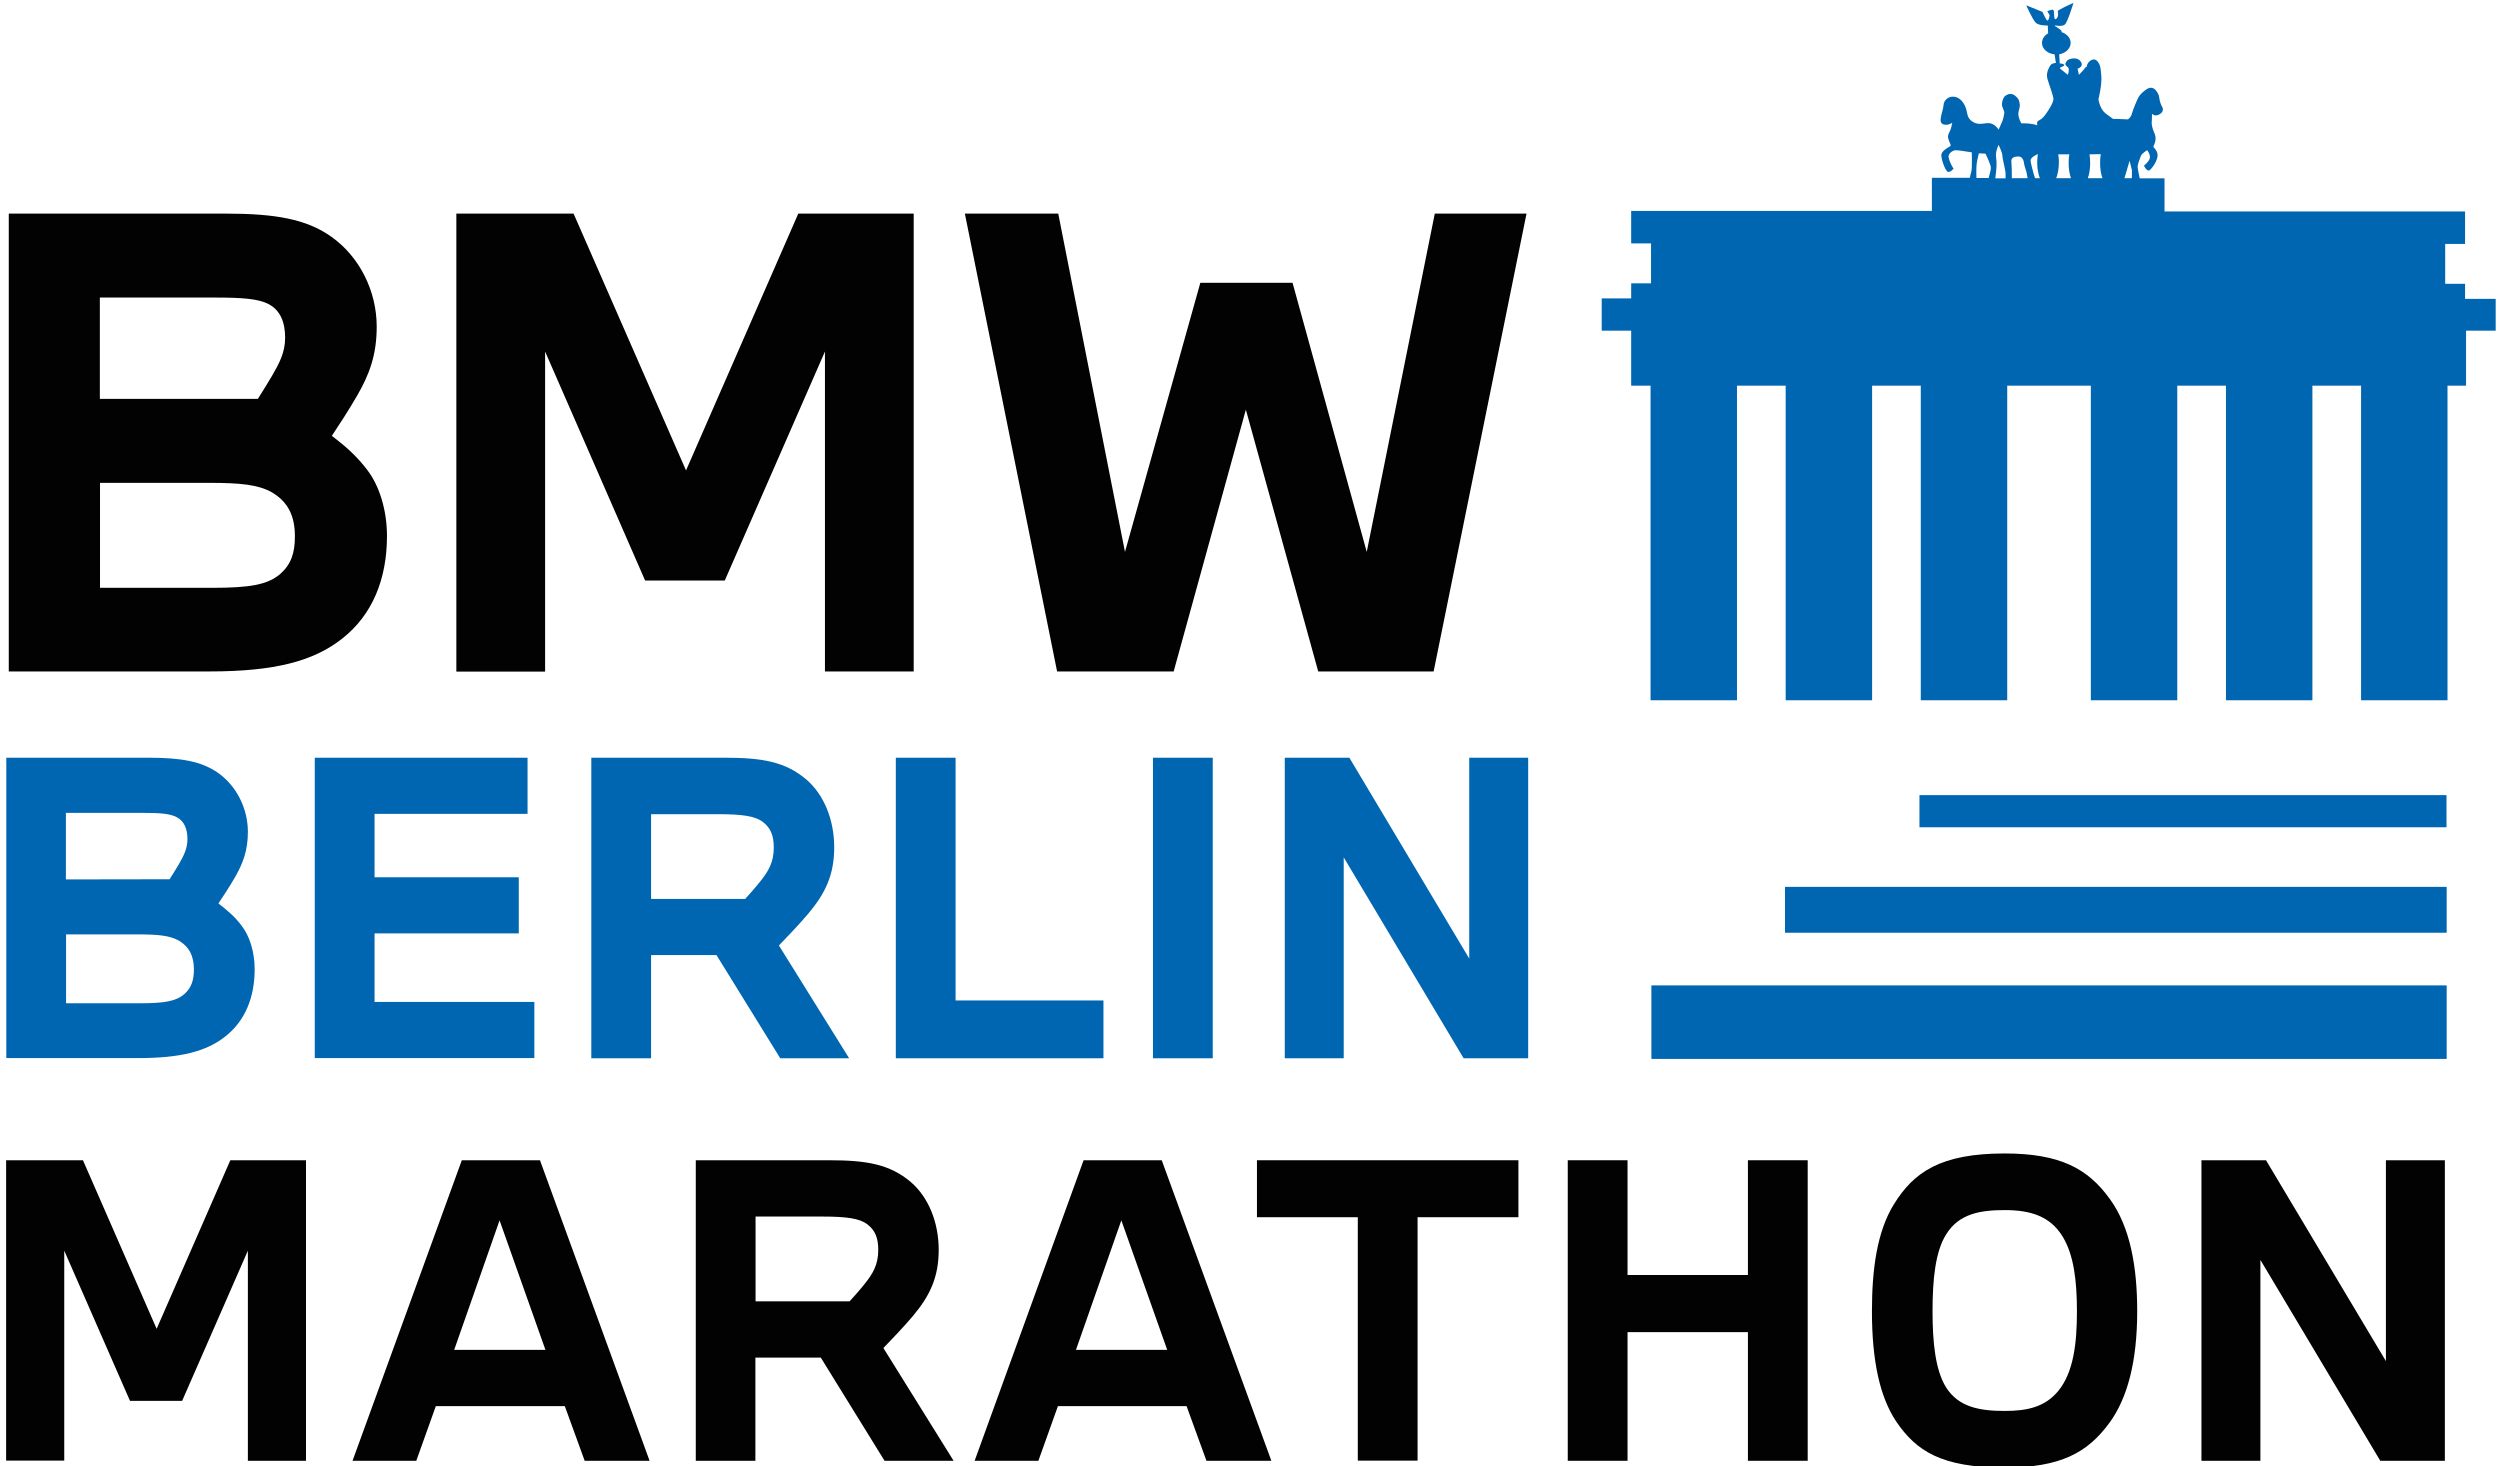
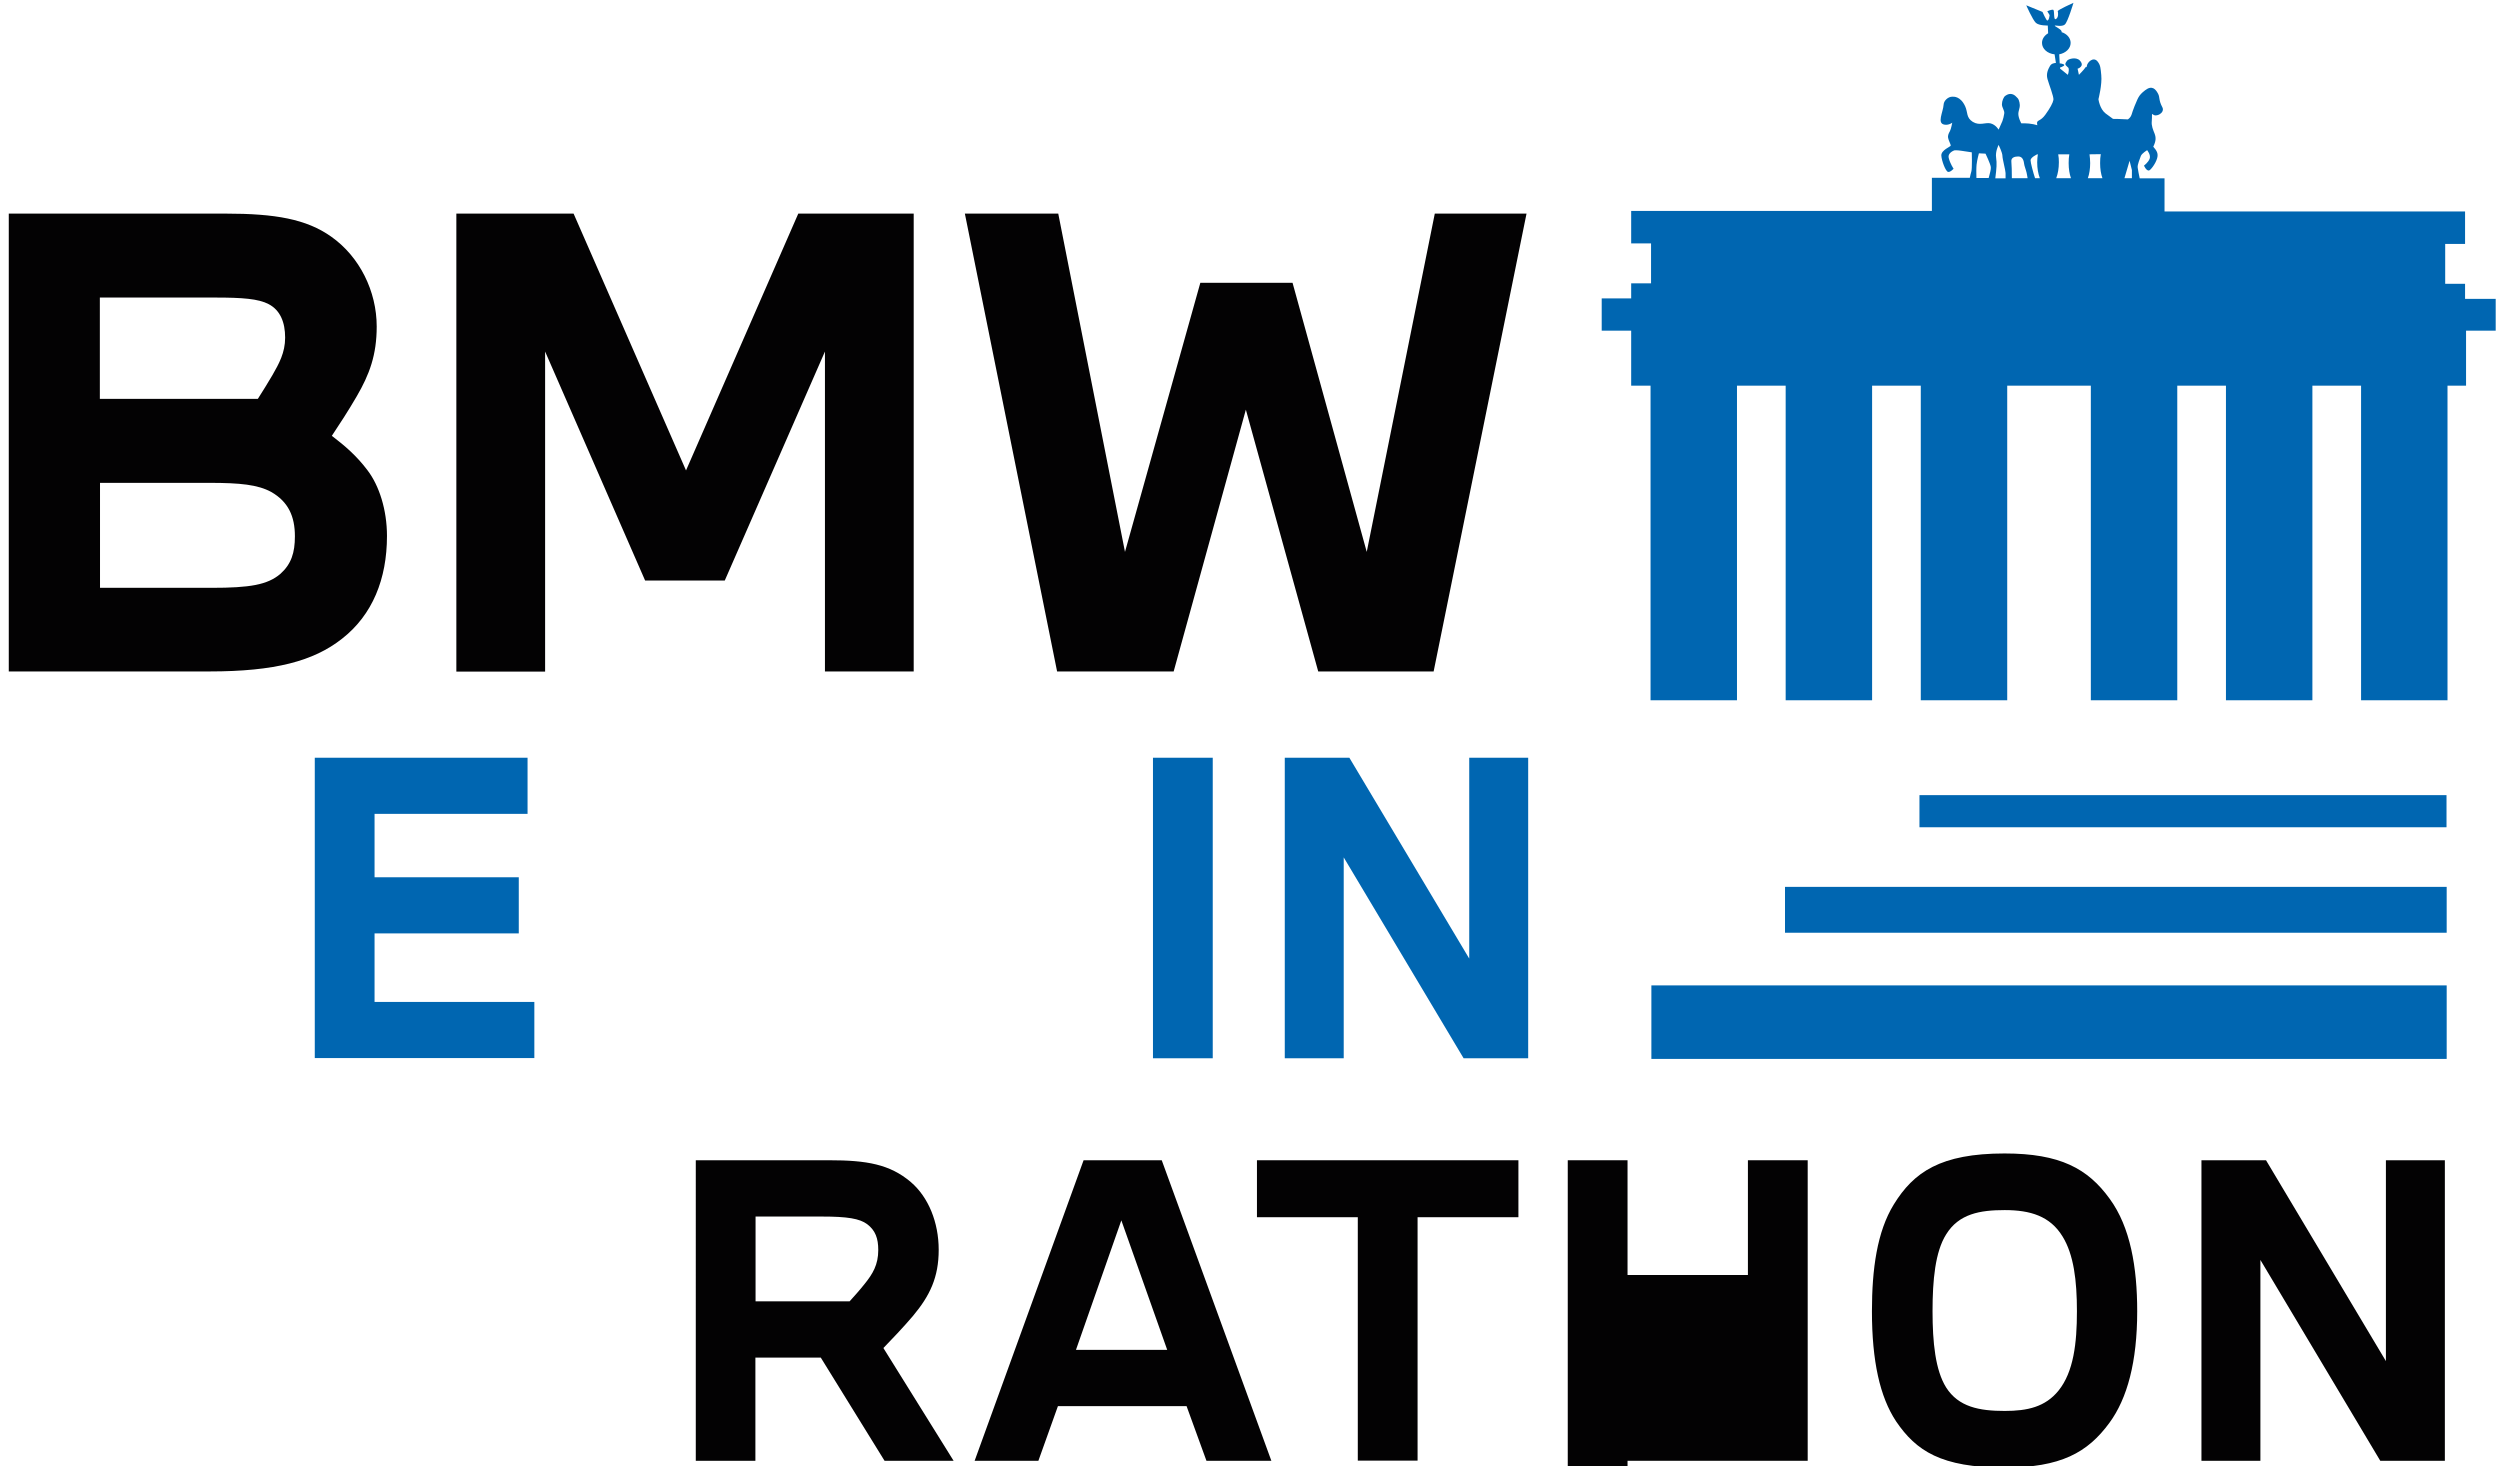
<svg xmlns="http://www.w3.org/2000/svg" version="1.1" id="Ebene_2_1_" x="0px" y="0px" viewBox="0 0 150.98 88.55" style="enable-background:new 0 0 150.98 88.55;" xml:space="preserve">
  <style type="text/css">
	.st0{fill:#030203;}
	.st1{fill:#0066B1;}
</style>
  <g>
    <g>
      <path class="st0" d="M13.62,12.9c3.01,0,4.88,0.33,6.38,1.39c1.72,1.21,2.75,3.3,2.75,5.43c0,1.72-0.44,2.9-1.21,4.22    c-0.51,0.88-1.06,1.72-1.5,2.38c0.81,0.62,1.5,1.21,2.16,2.09c0.7,0.92,1.17,2.38,1.17,3.96c0,2.6-0.88,4.77-2.71,6.2    c-1.72,1.36-4.07,1.98-8,1.98H0.53V12.9H13.62z M15.57,24.09c0.26-0.4,0.62-0.99,0.88-1.43c0.4-0.7,0.77-1.36,0.77-2.27    c0-0.92-0.29-1.65-0.99-2.02c-0.62-0.33-1.61-0.4-3.23-0.4H6.03v6.12C6.03,24.09,15.57,24.09,15.57,24.09z M6.03,35.5h6.75    c2.31,0,3.37-0.18,4.15-0.84c0.66-0.59,0.88-1.28,0.88-2.27c0-1.21-0.4-2.09-1.43-2.68c-0.81-0.44-1.87-0.55-3.74-0.55h-6.6v6.34    H6.03z" />
      <path class="st0" d="M27.56,12.9h7.08l6.79,15.51l6.78-15.51h6.97v27.65h-5.36V21.23l-6.05,13.83h-4.81l-6.04-13.83v19.33h-5.36    V12.9z" />
      <path class="st0" d="M63.91,12.9l4.03,20.43l4.55-16.25h5.57l4.48,16.25l4.11-20.43h5.54l-5.61,27.65h-6.97l-4.37-15.81    l-4.36,15.81h-7.04L58.27,12.9C58.27,12.9,63.91,12.9,63.91,12.9z" />
    </g>
    <g>
      <path class="st1" d="M119.37,9.94c0.03-0.28,0.14-0.68,0.14-0.68l0.4,0.02c0,0,0.29,0.6,0.32,0.81c0.02,0.12-0.07,0.44-0.13,0.66    h-0.74C119.35,10.51,119.35,10.13,119.37,9.94 M120.55,9.52c-0.06-0.37,0.15-0.77,0.15-0.77s0.23,0.47,0.23,0.66    s0.19,0.88,0.19,1.04c0,0.07,0,0.19,0,0.32h-0.62C120.58,10.14,120.6,9.87,120.55,9.52 M121.88,9.45c0.17,0,0.32,0.09,0.36,0.44    c0.01,0.12,0.11,0.36,0.15,0.54c0.03,0.12,0.04,0.23,0.06,0.33h-0.95c0-0.34-0.01-0.84-0.03-1C121.44,9.5,121.7,9.45,121.88,9.45     M123.03,9.32h0.04c-0.02,0.15-0.04,0.31-0.04,0.48c0,0.37,0.06,0.7,0.16,0.96h-0.29c-0.11-0.33-0.27-0.93-0.27-1.08    C122.63,9.5,123.03,9.32,123.03,9.32 M124.97,9.32c-0.03,0.17-0.04,0.34-0.04,0.53c0,0.35,0.05,0.66,0.14,0.91h-0.89    c0.1-0.26,0.16-0.59,0.16-0.96c0-0.17-0.01-0.33-0.04-0.48L124.97,9.32z M126.87,9.31c-0.03,0.17-0.04,0.35-0.04,0.54    c0,0.35,0.05,0.66,0.14,0.91h-0.88c0.09-0.25,0.14-0.57,0.14-0.91c0-0.19-0.02-0.37-0.04-0.53L126.87,9.31z M128.61,9.71    l0.14,0.56v0.49h-0.45L128.61,9.71z M150.66,18.05h-1.79v-0.91h-1.2v-2.41h1.2v-1.96h-18.15v-2h-1.5    c-0.04-0.21-0.11-0.52-0.12-0.64c-0.03-0.19,0.14-0.55,0.19-0.71c0.06-0.16,0.38-0.35,0.38-0.35s0.24,0.29,0.15,0.52    c-0.09,0.23-0.34,0.41-0.34,0.41s0.12,0.3,0.29,0.3c0.09,0,0.4-0.39,0.5-0.73c0.09-0.3-0.02-0.47-0.23-0.71    c0.17-0.35,0.17-0.55,0.08-0.79c-0.09-0.23-0.2-0.47-0.17-0.75s-0.02-0.5,0.06-0.42c0.2,0.21,0.75-0.09,0.58-0.42    c-0.24-0.45-0.14-0.6-0.26-0.82c-0.14-0.26-0.35-0.54-0.78-0.21c-0.43,0.33-0.43,0.49-0.64,0.96c-0.2,0.47-0.14,0.61-0.4,0.8    c-0.43-0.03-0.9-0.03-0.9-0.03s-0.35-0.25-0.45-0.33c-0.36-0.28-0.43-0.86-0.43-0.86s0.23-0.89,0.17-1.45    c-0.04-0.43-0.05-0.6-0.21-0.81c-0.26-0.35-0.64,0.04-0.66,0.25c-0.03,0.21,0-0.04-0.09,0.1c-0.09,0.14-0.39,0.44-0.39,0.44    l-0.08-0.37c0,0,0.47-0.14,0.13-0.5c-0.23-0.23-0.68-0.09-0.76,0.01c-0.19,0.25-0.11,0.25,0.08,0.44    c0.06,0.18-0.04,0.42-0.04,0.42l-0.47-0.38V4.08c0.12-0.04,0.41-0.15,0.15-0.22c-0.06-0.02-0.11-0.03-0.17-0.03l-0.03-0.55    c0.39-0.07,0.69-0.35,0.69-0.69c0-0.3-0.23-0.55-0.55-0.65c0.01-0.02,0.01-0.04,0-0.06c-0.06-0.14-0.41-0.28-0.41-0.33    c0-0.04,0.43,0.09,0.61-0.07c0.18-0.16,0.52-1.31,0.52-1.31s-0.98,0.44-0.95,0.51s0.06,0.38-0.11,0.47s-0.06-0.54-0.17-0.56    c-0.12-0.02-0.35,0.09-0.35,0.09l0.14,0.23c0,0-0.03,0.33-0.14,0.33c-0.06,0-0.29-0.52-0.29-0.52l-0.98-0.4    c0,0,0.38,0.87,0.58,1.06c0.2,0.18,0.72,0.16,0.72,0.16l0.02,0.47c-0.22,0.13-0.37,0.34-0.37,0.58c0,0.36,0.33,0.65,0.76,0.69    l0.08,0.52c-0.15,0.01-0.29,0.06-0.35,0.17c-0.12,0.21-0.25,0.47-0.16,0.8s0.39,1.07,0.36,1.26c-0.03,0.18-0.2,0.5-0.49,0.9    c-0.29,0.4-0.5,0.31-0.5,0.5s0.12,0.14-0.23,0.07c-0.35-0.07-0.72-0.05-0.72-0.05s-0.23-0.4-0.17-0.68s0.11-0.33,0.06-0.58    c-0.06-0.26-0.11-0.25-0.2-0.35c-0.11-0.12-0.35-0.28-0.66-0.05c-0.09,0.06-0.2,0.3-0.2,0.51c0,0.21,0.17,0.37,0.14,0.56    c-0.03,0.19-0.06,0.3-0.11,0.45c-0.06,0.14-0.23,0.52-0.23,0.52s-0.17-0.3-0.49-0.38c-0.32-0.07-0.66,0.16-1.07-0.09    c-0.41-0.26-0.29-0.57-0.46-0.94c-0.29-0.63-0.71-0.58-0.78-0.58c-0.26,0-0.51,0.25-0.52,0.47c-0.03,0.47-0.43,1.15,0.06,1.22    c0.26,0.04,0.46-0.12,0.46-0.12s-0.07,0.38-0.14,0.51c-0.06,0.11-0.14,0.24-0.11,0.41c0.03,0.16,0.16,0.39,0.16,0.46    s-0.59,0.27-0.57,0.61c0.02,0.31,0.25,0.93,0.4,0.98c0.14,0.04,0.34-0.19,0.34-0.19s-0.21-0.31-0.29-0.64    c-0.09-0.33,0.34-0.47,0.34-0.47s0.13-0.02,0.45,0.03c0.32,0.05,0.6,0.09,0.6,0.09s0.03,1.01-0.03,1.17    c-0.03,0.08-0.06,0.24-0.09,0.37h-2.29v2H98.51v1.96h1.2v2.41h-1.2v0.91h-1.78v1.95h1.78v1.09v2.23h1.17v19h5.22v-19h2.94v19h5.22    v-19H116v19h5.22v-19h5.05v19h5.22v-19h2.94v19h5.22v-19h2.94v19h5.22v-19h1.12v-2.23v-1.09h1.79v-1.92H150.66z" />
      <rect x="115.92" y="48.02" class="st1" width="31.83" height="1.94" />
      <rect x="107.8" y="53.56" class="st1" width="39.96" height="2.77" />
      <rect x="99.73" y="59.51" class="st1" width="48.03" height="4.44" />
    </g>
    <g>
-       <path class="st1" d="M8.97,45.76c1.97,0,3.2,0.22,4.19,0.91c1.13,0.79,1.81,2.17,1.81,3.56c0,1.13-0.29,1.9-0.79,2.77    c-0.34,0.58-0.7,1.13-0.99,1.56c0.53,0.41,0.99,0.79,1.42,1.37c0.46,0.6,0.77,1.56,0.77,2.6c0,1.71-0.58,3.13-1.78,4.07    c-1.13,0.89-2.67,1.3-5.25,1.3H0.38V45.76H8.97z M10.24,53.1c0.17-0.26,0.41-0.65,0.58-0.94c0.26-0.46,0.5-0.89,0.5-1.49    s-0.19-1.08-0.65-1.32c-0.41-0.22-1.06-0.26-2.12-0.26H3.98v4.02L10.24,53.1L10.24,53.1z M3.98,60.59h4.43    c1.52,0,2.21-0.12,2.72-0.55c0.43-0.39,0.58-0.84,0.58-1.49c0-0.79-0.26-1.37-0.94-1.76c-0.53-0.29-1.23-0.36-2.45-0.36H3.99v4.16    H3.98z" />
      <path class="st1" d="M19.01,45.76h12.85v3.39h-9.24v3.83h8.71v3.39h-8.71v4.14h9.65v3.39H19.01V45.76z" />
-       <path class="st1" d="M35.71,45.76h8.06c2.26,0,3.66,0.24,4.93,1.32c1.06,0.91,1.68,2.43,1.68,4.09c0,1.66-0.53,2.77-1.56,4    c-0.55,0.65-1.35,1.49-1.78,1.93l4.24,6.81h-4.16l-3.85-6.23h-3.95v6.23h-3.61C35.71,63.91,35.71,45.76,35.71,45.76z M39.32,49.16    v5.13H45c0.22-0.24,0.63-0.7,0.89-1.03c0.51-0.63,0.84-1.18,0.84-2.07c0-0.7-0.17-1.18-0.67-1.56c-0.46-0.34-1.2-0.46-2.72-0.46    h-4.02V49.16z" />
-       <path class="st1" d="M54.1,63.91V45.76h3.61v14.66h8.93v3.49C66.64,63.91,54.1,63.91,54.1,63.91z" />
      <path class="st1" d="M69.63,63.91V45.76h3.61v18.15H69.63z" />
      <path class="st1" d="M77.59,45.76h3.9l7.24,12.13V45.76h3.56v18.15h-3.9l-7.24-12.13v12.13h-3.56V45.76z" />
    </g>
    <g>
-       <path class="st0" d="M0.37,70.07h4.64l4.45,10.18l4.45-10.18h4.57v18.15h-3.51V75.53L11,84.6H7.85l-3.97-9.07v12.68H0.37    C0.37,88.21,0.37,70.07,0.37,70.07z" />
-       <path class="st0" d="M27.89,70.07h4.72l6.62,18.15h-3.92l-1.2-3.3h-7.79l-1.18,3.3h-3.85L27.89,70.07z M27.43,81.52h5.51    l-2.77-7.82L27.43,81.52z" />
      <path class="st0" d="M42.02,70.07h8.06c2.26,0,3.66,0.24,4.93,1.32c1.06,0.91,1.68,2.43,1.68,4.09c0,1.66-0.53,2.77-1.56,4    c-0.55,0.65-1.35,1.49-1.78,1.93l4.24,6.81h-4.17l-3.85-6.23h-3.95v6.23h-3.6V70.07z M45.63,73.46v5.13h5.68    c0.22-0.24,0.63-0.7,0.89-1.03c0.51-0.63,0.84-1.18,0.84-2.07c0-0.7-0.17-1.18-0.67-1.56c-0.46-0.34-1.2-0.46-2.72-0.46h-4.02    V73.46z" />
      <path class="st0" d="M65.44,70.07h4.72l6.62,18.15h-3.92l-1.2-3.3h-7.77l-1.18,3.3h-3.85L65.44,70.07z M64.98,81.52h5.51    l-2.77-7.82L64.98,81.52z" />
      <path class="st0" d="M75.91,73.51v-3.44H91.7v3.44h-6.09v14.7H82v-14.7H75.91z" />
-       <path class="st0" d="M94.68,88.21V70.07h3.61V77h7.27v-6.93h3.61v18.15h-3.61v-7.77h-7.27v7.77h-3.61V88.21z" />
+       <path class="st0" d="M94.68,88.21V70.07h3.61V77h7.27v-6.93h3.61v18.15h-3.61h-7.27v7.77h-3.61V88.21z" />
      <path class="st0" d="M113.05,79.19c0-2.55,0.31-4.81,1.32-6.45c1.2-1.95,2.82-3.08,6.69-3.08c3.35,0,5.03,0.91,6.35,2.74    c1.25,1.71,1.66,4.14,1.66,6.79c0,3.06-0.6,5.27-1.68,6.74c-1.32,1.8-2.94,2.7-6.33,2.7c-3.83,0-5.34-1.01-6.55-2.79    C113.53,84.36,113.05,82.2,113.05,79.19z M116.71,79.19c0,1.88,0.17,3.56,0.82,4.6c0.75,1.18,2,1.42,3.54,1.42    c1.37,0,2.45-0.24,3.25-1.23c0.91-1.13,1.11-2.86,1.11-4.79c0-1.85-0.19-3.42-0.87-4.52c-0.75-1.23-1.95-1.59-3.49-1.59    c-1.49,0-2.77,0.22-3.54,1.47C116.87,75.6,116.71,77.31,116.71,79.19z" />
      <path class="st0" d="M132.95,70.07h3.9l7.24,12.13V70.07h3.56v18.15h-3.9l-7.24-12.13v12.13h-3.56V70.07z" />
    </g>
  </g>
</svg>